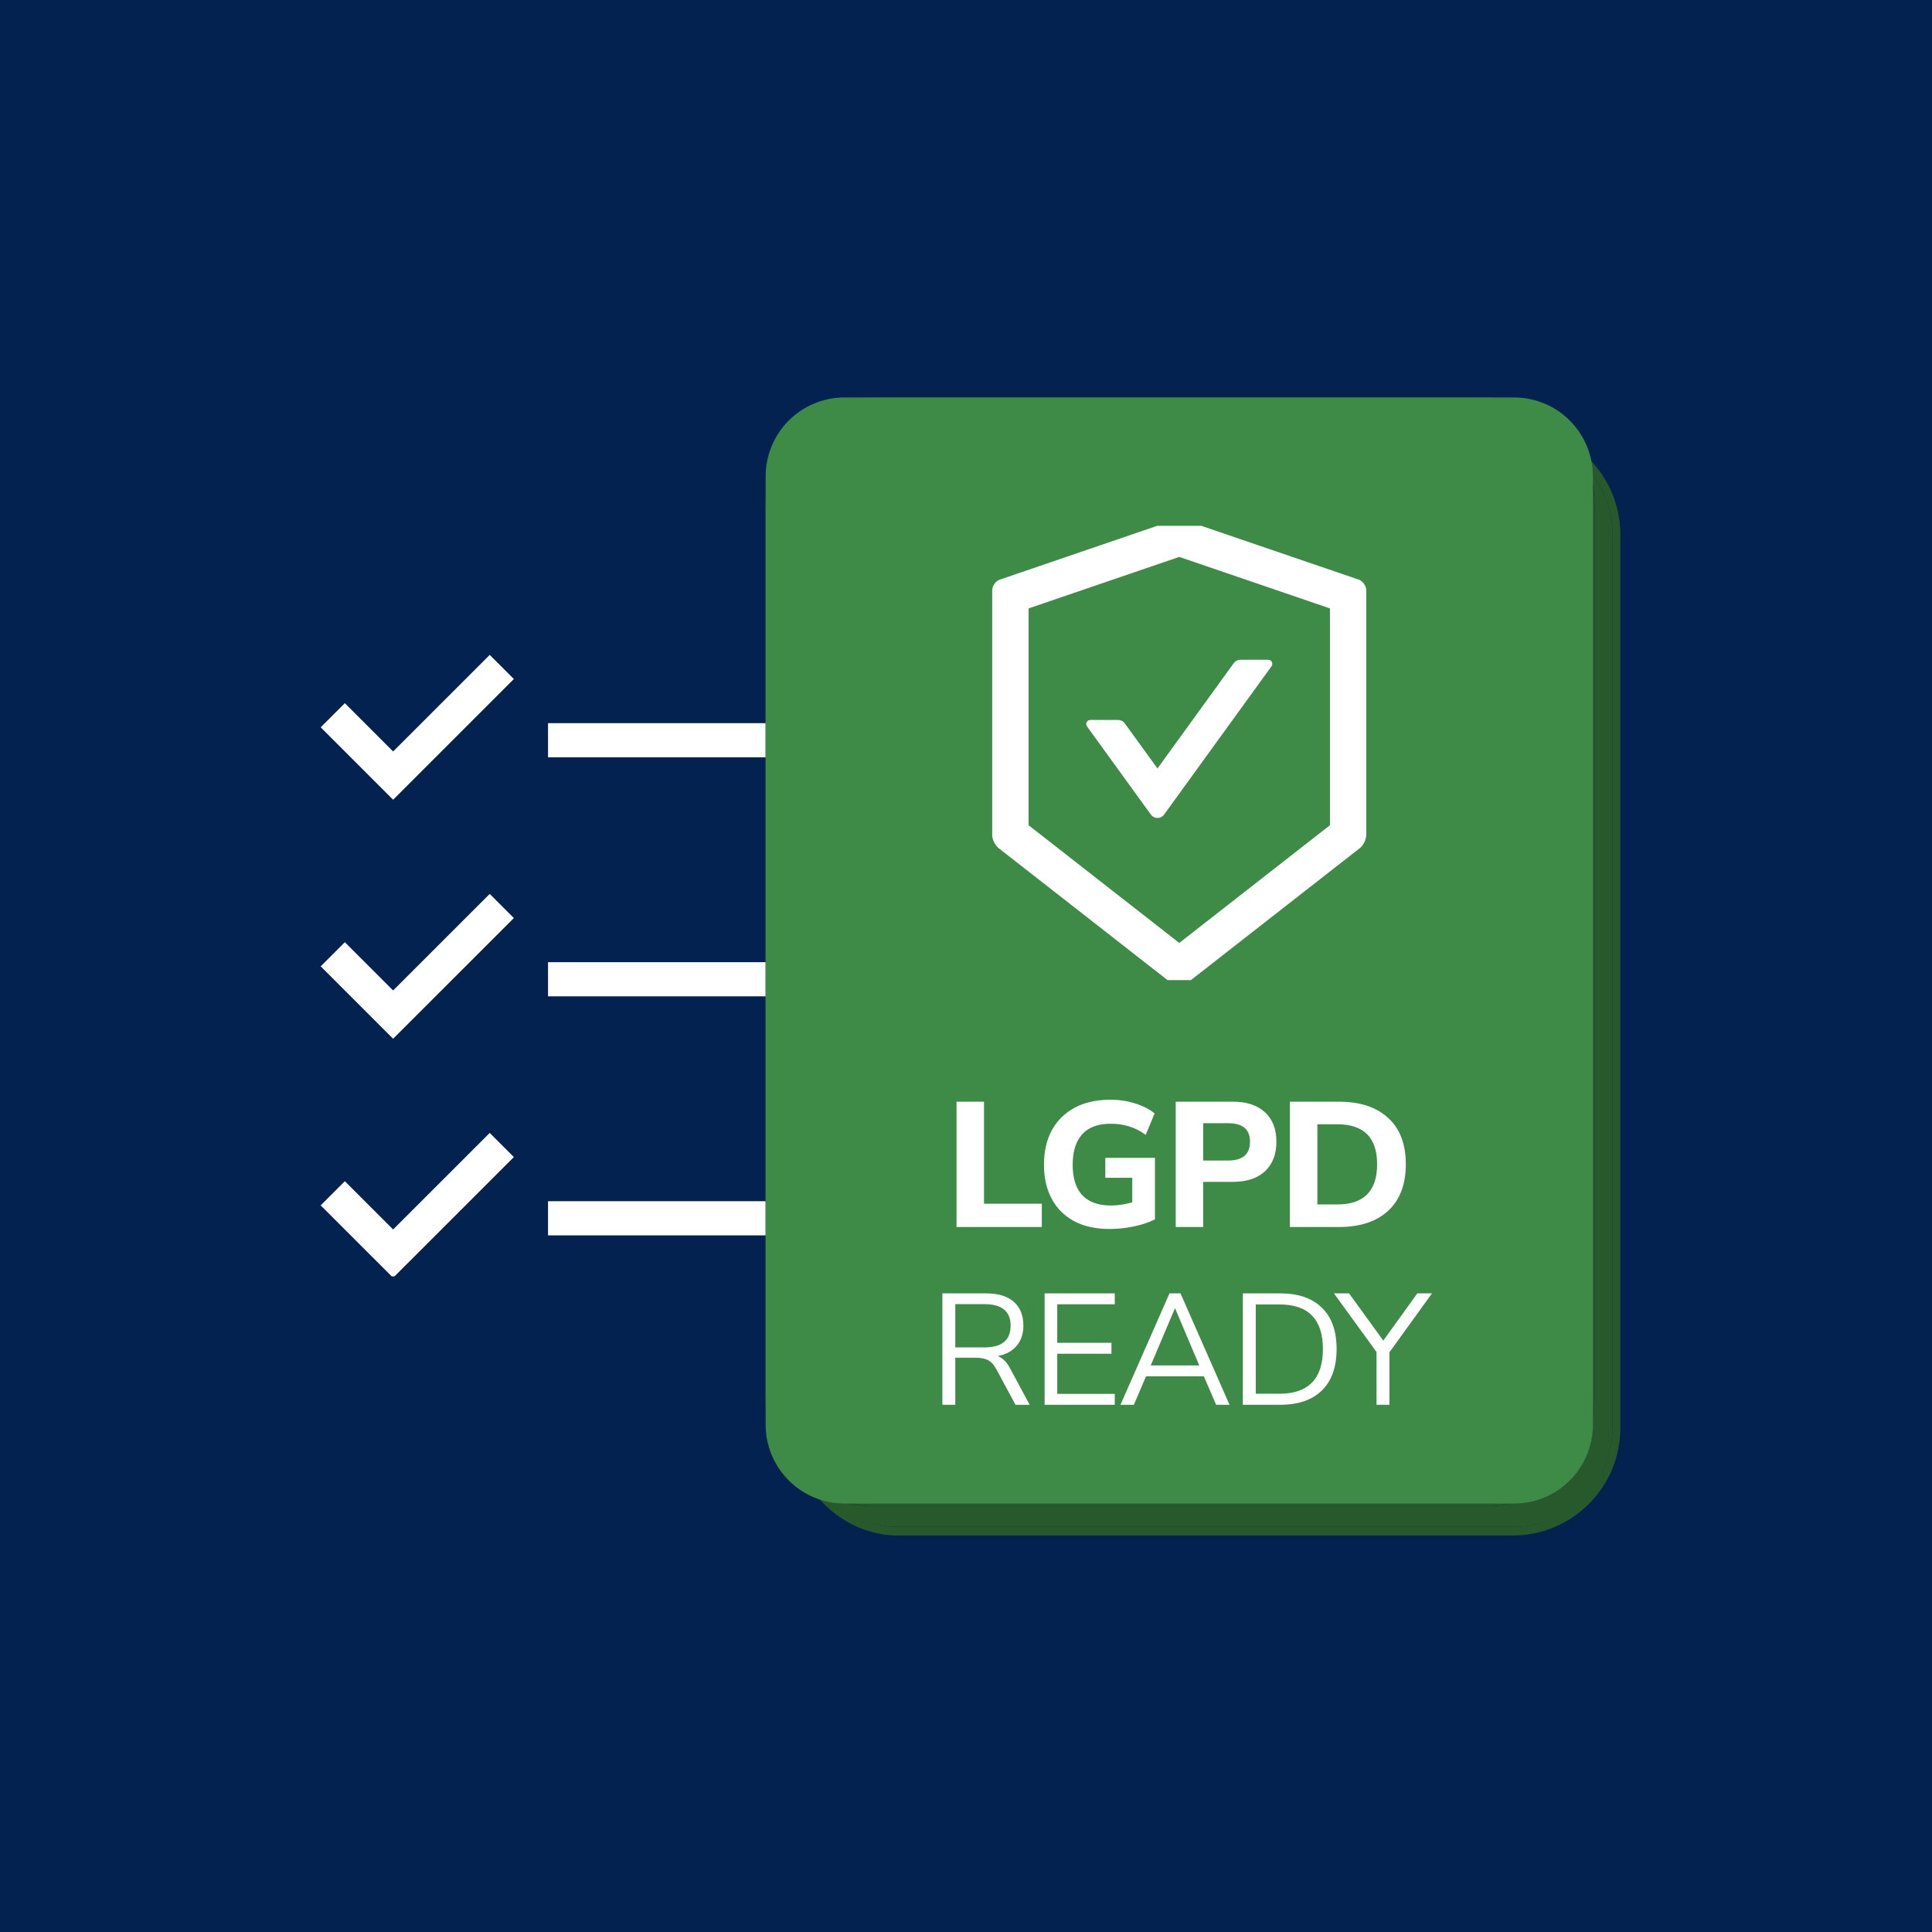
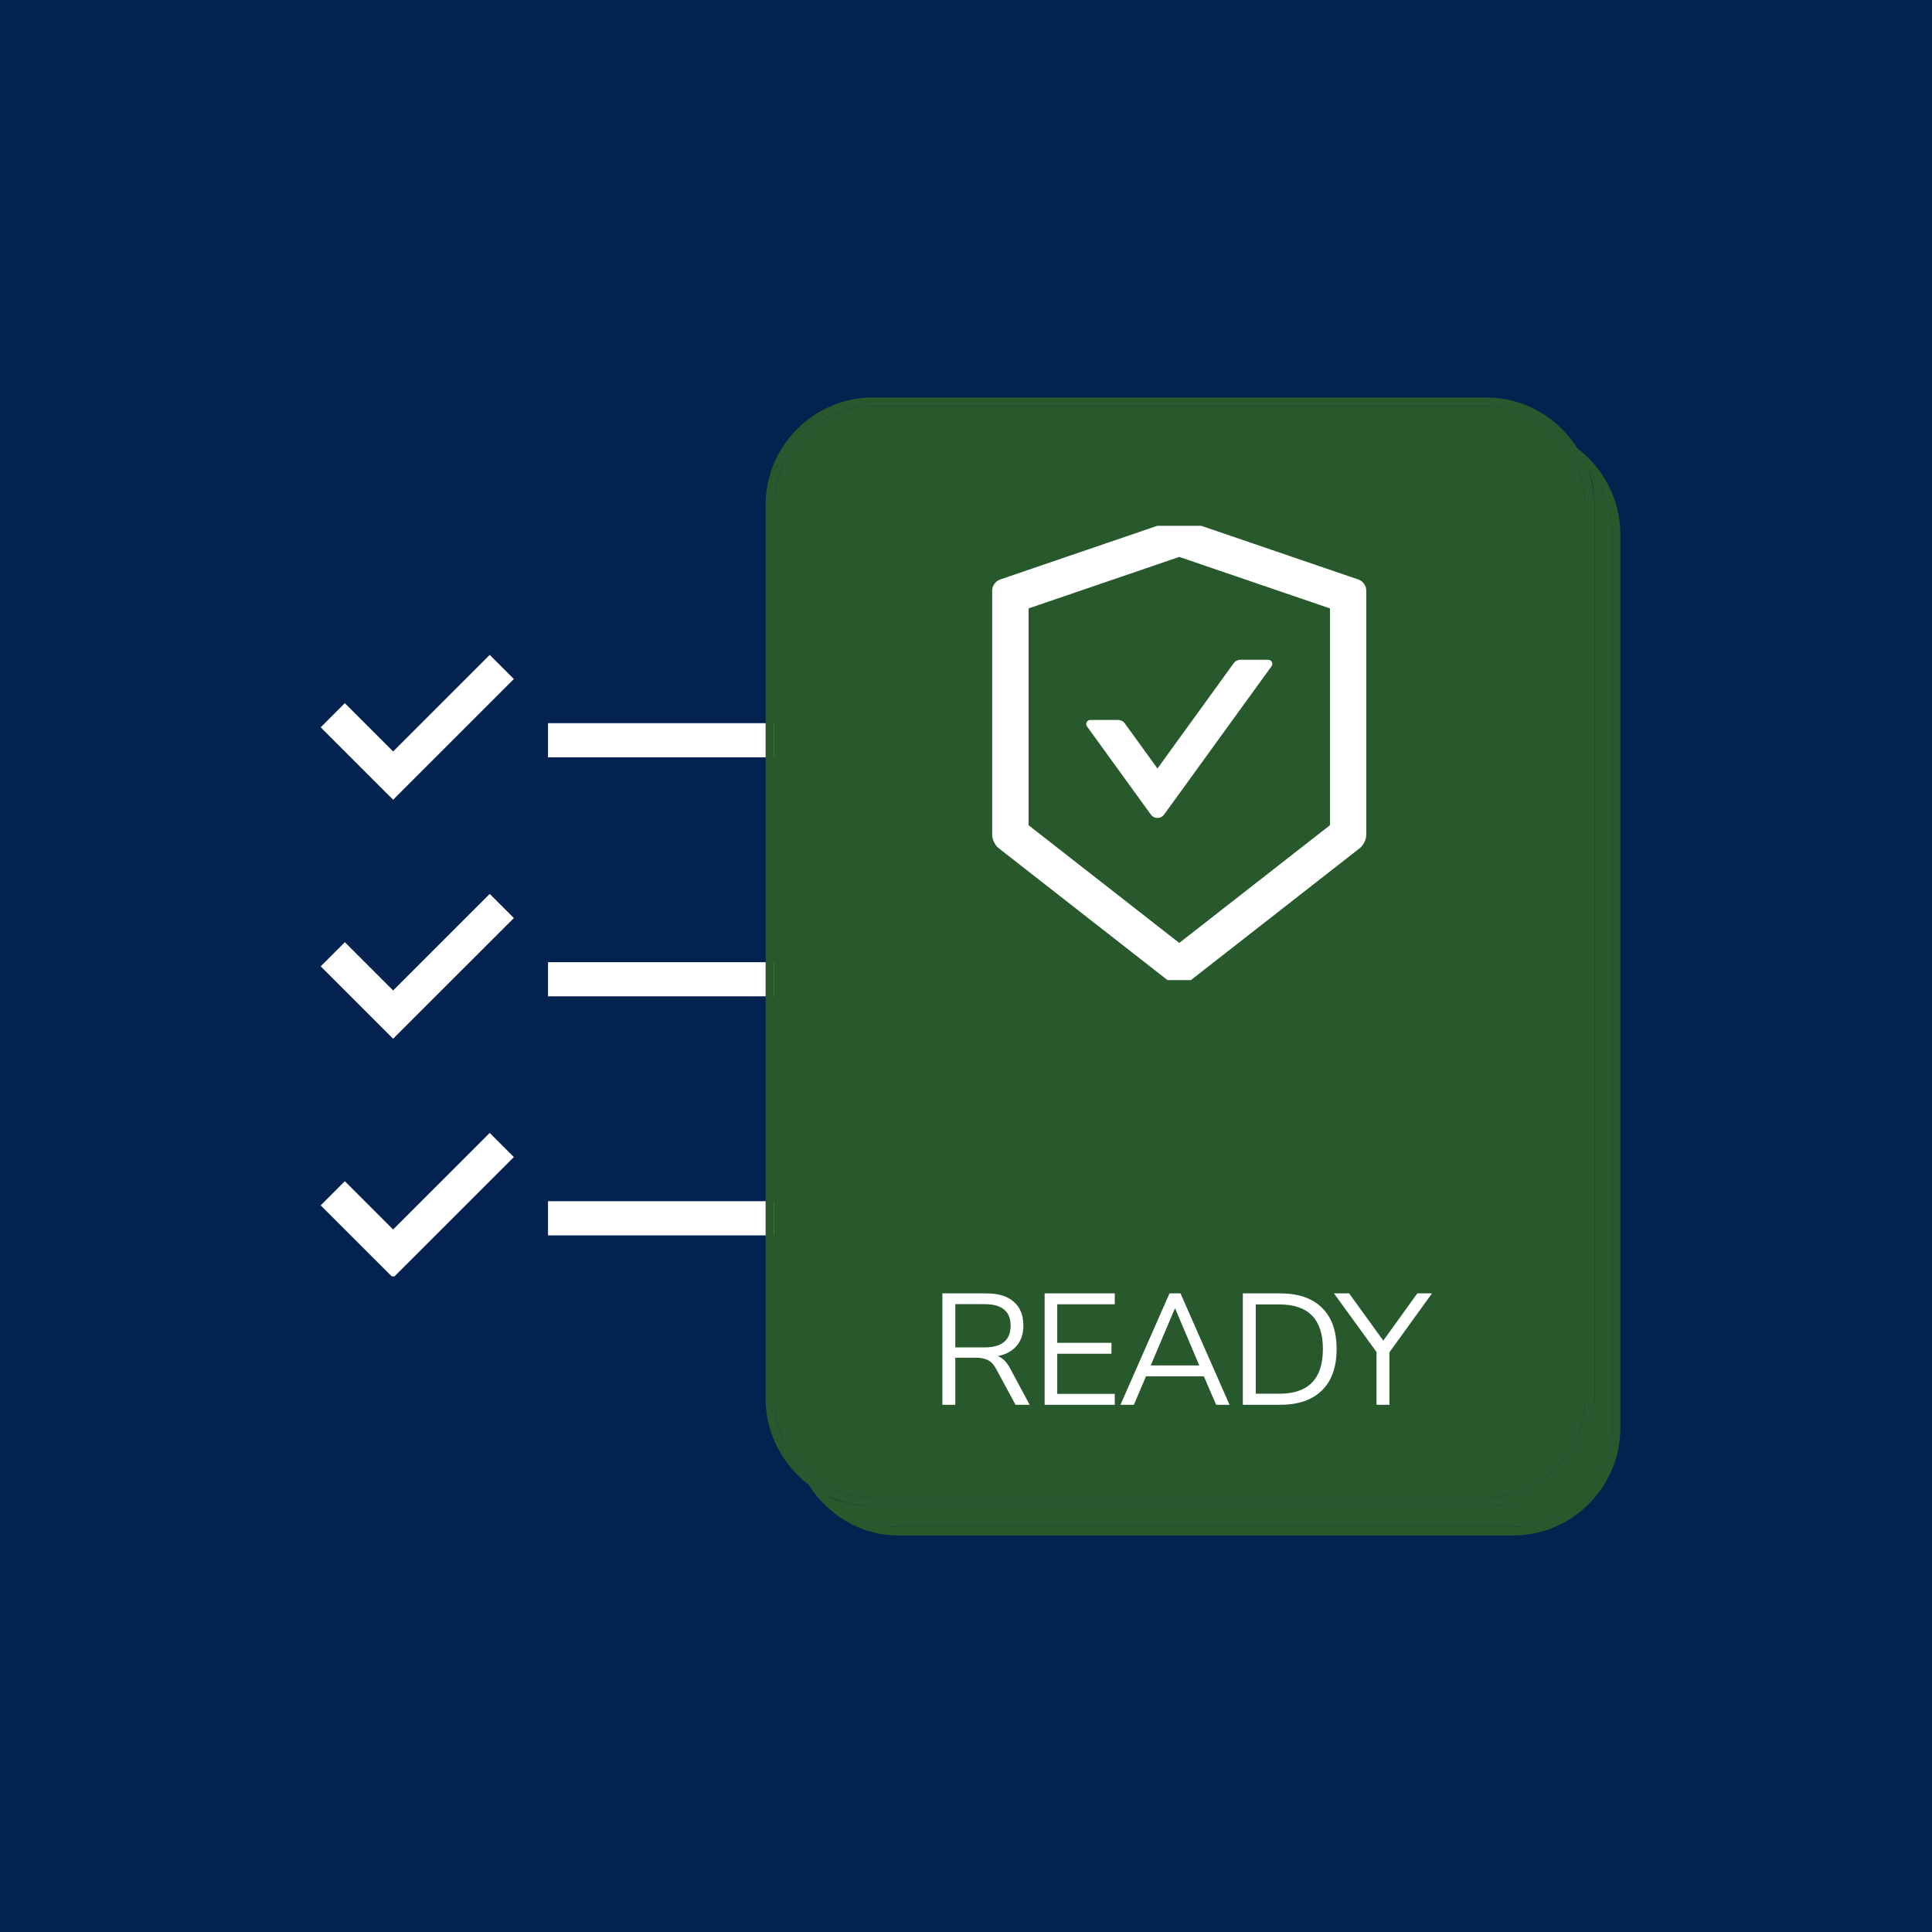
<svg xmlns="http://www.w3.org/2000/svg" width="450pt" zoomAndPan="magnify" viewBox="0 0 450 450" height="450pt" preserveAspectRatio="xMidYMid meet" version="1.2">
  <defs>
    <clipPath xml:id="clip1" id="clip1">
      <path d="M 74 152.535 L 120 152.535 L 120 187 L 74 187 Z M 74 152.535 " />
    </clipPath>
    <clipPath xml:id="clip2" id="clip2">
      <path d="M 74 263 L 120 263 L 120 297.285 L 74 297.285 Z M 74 263 " />
    </clipPath>
    <clipPath xml:id="clip3" id="clip3">
-       <path d="M 178.328 92.57 L 371.023 92.57 L 371.023 350.207 L 178.328 350.207 Z M 178.328 92.57 " />
-     </clipPath>
+       </clipPath>
    <clipPath xml:id="clip4" id="clip4">
      <path d="M 231 122.477 L 319 122.477 L 319 228.289 L 231 228.289 Z M 231 122.477 " />
    </clipPath>
  </defs>
  <g xml:id="surface1" id="surface1">
    <rect x="0" width="450" y="0" height="450" style="fill:rgb(100%,100%,100%);fill-opacity:1;stroke:none;" />
    <rect x="0" width="450" y="0" height="450" style="fill:rgb(100%,100%,100%);fill-opacity:1;stroke:none;" />
    <rect x="0" width="450" y="0" height="450" style="fill:rgb(1.18%,13.329%,30.98%);fill-opacity:1;stroke:none;" />
    <path style=" stroke:none;fill-rule:nonzero;fill:rgb(100%,100%,100%);fill-opacity:1;" d="M 127.645 168.441 L 223.105 168.441 L 223.105 176.395 L 127.645 176.395 Z M 127.645 168.441 " />
    <g clip-rule="nonzero" clip-path="url(#clip1)">
      <path style=" stroke:none;fill-rule:nonzero;fill:rgb(100%,100%,100%);fill-opacity:1;" d="M 114.066 152.535 L 91.566 175.027 L 80.32 163.781 L 74.695 169.402 L 91.566 186.273 L 119.688 158.156 Z M 114.066 152.535 " />
    </g>
    <path style=" stroke:none;fill-rule:nonzero;fill:rgb(100%,100%,100%);fill-opacity:1;" d="M 127.645 224.113 L 223.105 224.113 L 223.105 232.066 L 127.645 232.066 Z M 127.645 224.113 " />
    <path style=" stroke:none;fill-rule:nonzero;fill:rgb(100%,100%,100%);fill-opacity:1;" d="M 114.066 208.207 L 91.566 230.699 L 80.32 219.453 L 74.695 225.078 L 91.566 241.945 L 119.688 213.832 Z M 114.066 208.207 " />
    <path style=" stroke:none;fill-rule:nonzero;fill:rgb(100%,100%,100%);fill-opacity:1;" d="M 127.645 279.785 L 223.105 279.785 L 223.105 287.742 L 127.645 287.742 Z M 127.645 279.785 " />
    <g clip-rule="nonzero" clip-path="url(#clip2)">
      <path style=" stroke:none;fill-rule:nonzero;fill:rgb(100%,100%,100%);fill-opacity:1;" d="M 114.066 263.879 L 91.566 286.371 L 80.32 275.125 L 74.695 280.75 L 91.566 297.617 L 119.688 269.504 Z M 114.066 263.879 " />
    </g>
    <path style=" stroke:none;fill-rule:nonzero;fill:rgb(15.289%,34.9%,17.65%);fill-opacity:1;" d="M 371.398 325.77 C 371.398 339.605 359.379 350.832 346.559 350.832 L 203.371 350.832 C 199.762 350.832 196.156 350.031 192.953 348.625 C 197.16 353.039 202.969 355.645 208.965 355.645 L 352.57 355.645 C 365.188 355.645 375.605 345.219 375.605 332.586 L 375.605 124.461 C 375.605 118.645 373.402 113.434 369.996 109.422 C 371 112.027 371.398 114.836 371.398 117.645 Z M 371.398 325.77 " />
    <path style=" stroke:none;fill-rule:nonzero;fill:rgb(15.289%,34.9%,17.65%);fill-opacity:1;" d="M 203.371 348.828 L 346.156 348.828 C 358.777 348.828 369.195 338.402 369.195 325.77 L 369.195 117.645 C 369.195 105.012 358.777 94.586 346.156 94.586 L 203.371 94.586 C 190.75 94.586 180.332 105.012 180.332 117.645 L 180.332 325.77 C 180.332 338.602 190.75 348.828 203.371 348.828 Z M 203.371 348.828 " />
    <path style=" stroke:none;fill-rule:nonzero;fill:rgb(15.289%,34.9%,17.65%);fill-opacity:1;" d="M 367.395 104.41 C 362.984 97.391 355.172 92.578 346.156 92.578 L 203.371 92.578 C 189.547 92.578 178.328 103.809 178.328 117.645 L 178.328 325.77 C 178.328 333.988 182.336 341.207 188.344 345.82 C 192.754 352.836 200.566 357.648 209.102 357.648 L 352.367 357.648 C 366.191 357.648 377.41 346.422 377.41 332.586 L 377.41 124.461 C 377.41 116.238 373.402 109.02 367.395 104.41 Z M 180.332 325.77 L 180.332 117.645 C 180.332 105.012 190.75 94.586 203.371 94.586 L 346.156 94.586 C 358.777 94.586 369.195 105.012 369.195 117.645 L 369.195 325.77 C 369.195 338.402 358.777 348.828 346.156 348.828 L 203.371 348.828 C 190.75 348.828 180.332 338.602 180.332 325.77 Z M 375.605 332.586 C 375.605 345.219 364.988 355.645 352.367 355.645 L 209.102 355.645 C 203.168 355.645 197.359 353.039 193.152 348.625 C 196.359 350.031 199.762 350.832 203.57 350.832 L 346.359 350.832 C 360.18 350.832 371.398 339.605 371.398 325.77 L 371.398 117.645 C 371.398 114.836 370.797 112.027 369.996 109.422 C 373.402 113.434 375.605 118.645 375.605 124.461 Z M 375.605 332.586 " />
    <g clip-rule="nonzero" clip-path="url(#clip3)">
      <path style=" stroke:none;fill-rule:nonzero;fill:rgb(24.309%,54.12%,27.84%);fill-opacity:1;" d="M 196.68 92.574 L 352.672 92.574 C 353.27 92.574 353.871 92.602 354.469 92.664 C 355.066 92.723 355.66 92.809 356.25 92.926 C 356.84 93.047 357.422 93.191 357.996 93.367 C 358.574 93.543 359.137 93.742 359.691 93.977 C 360.25 94.207 360.793 94.461 361.32 94.746 C 361.852 95.031 362.367 95.34 362.867 95.676 C 363.367 96.012 363.848 96.367 364.312 96.75 C 364.777 97.133 365.223 97.539 365.648 97.965 C 366.07 98.391 366.477 98.836 366.855 99.301 C 367.238 99.77 367.594 100.25 367.93 100.754 C 368.262 101.254 368.57 101.77 368.855 102.301 C 369.137 102.832 369.395 103.379 369.625 103.934 C 369.855 104.492 370.059 105.059 370.23 105.633 C 370.406 106.211 370.551 106.793 370.668 107.387 C 370.785 107.977 370.875 108.574 370.934 109.172 C 370.992 109.773 371.023 110.375 371.023 110.977 L 371.023 331.801 C 371.023 332.402 370.992 333.004 370.934 333.605 C 370.875 334.203 370.785 334.801 370.668 335.391 C 370.551 335.98 370.406 336.566 370.23 337.145 C 370.059 337.719 369.855 338.285 369.625 338.844 C 369.395 339.398 369.137 339.945 368.855 340.477 C 368.57 341.008 368.262 341.523 367.93 342.023 C 367.594 342.527 367.238 343.008 366.855 343.477 C 366.477 343.941 366.07 344.387 365.648 344.812 C 365.223 345.238 364.777 345.645 364.312 346.027 C 363.848 346.41 363.367 346.766 362.867 347.102 C 362.367 347.438 361.852 347.746 361.32 348.031 C 360.793 348.312 360.25 348.57 359.691 348.801 C 359.137 349.031 358.574 349.234 357.996 349.41 C 357.422 349.586 356.84 349.73 356.25 349.848 C 355.66 349.969 355.066 350.055 354.469 350.113 C 353.871 350.172 353.27 350.203 352.672 350.203 L 196.68 350.203 C 196.078 350.203 195.48 350.172 194.883 350.113 C 194.281 350.055 193.688 349.969 193.102 349.848 C 192.512 349.73 191.93 349.586 191.352 349.41 C 190.777 349.234 190.211 349.031 189.656 348.801 C 189.102 348.57 188.559 348.312 188.027 348.031 C 187.5 347.746 186.984 347.438 186.484 347.102 C 185.984 346.766 185.504 346.41 185.039 346.027 C 184.574 345.645 184.129 345.238 183.703 344.812 C 183.277 344.387 182.875 343.941 182.492 343.477 C 182.113 343.008 181.754 342.527 181.422 342.023 C 181.086 341.523 180.777 341.008 180.496 340.477 C 180.211 339.945 179.957 339.398 179.727 338.844 C 179.496 338.285 179.293 337.719 179.117 337.145 C 178.945 336.566 178.797 335.98 178.68 335.391 C 178.562 334.801 178.477 334.203 178.418 333.605 C 178.359 333.004 178.328 332.402 178.328 331.801 L 178.328 110.977 C 178.328 110.375 178.359 109.773 178.418 109.172 C 178.477 108.574 178.562 107.977 178.68 107.387 C 178.797 106.793 178.945 106.211 179.117 105.633 C 179.293 105.059 179.496 104.492 179.727 103.934 C 179.957 103.379 180.211 102.832 180.496 102.301 C 180.777 101.77 181.086 101.254 181.422 100.754 C 181.754 100.25 182.113 99.77 182.492 99.301 C 182.875 98.836 183.277 98.391 183.703 97.965 C 184.129 97.539 184.574 97.133 185.039 96.75 C 185.504 96.367 185.984 96.012 186.484 95.676 C 186.984 95.34 187.5 95.031 188.027 94.746 C 188.559 94.461 189.102 94.207 189.656 93.977 C 190.211 93.742 190.777 93.543 191.352 93.367 C 191.93 93.191 192.512 93.047 193.102 92.926 C 193.688 92.809 194.281 92.723 194.883 92.664 C 195.48 92.602 196.078 92.574 196.68 92.574 Z M 196.68 92.574 " />
    </g>
    <g clip-rule="nonzero" clip-path="url(#clip4)">
      <path style=" stroke:none;fill-rule:nonzero;fill:rgb(100%,100%,100%);fill-opacity:1;" d="M 316.469 135.004 L 276.453 121.328 C 275.969 121.164 275.32 121.082 274.672 121.082 C 274.027 121.082 273.379 121.164 272.895 121.328 L 232.875 135.004 C 231.898 135.336 231.098 136.469 231.098 137.508 L 231.098 194.477 C 231.098 195.516 231.77 196.887 232.582 197.535 L 273.176 229.254 C 273.59 229.574 274.121 229.738 274.66 229.738 C 275.203 229.738 275.746 229.574 276.145 229.254 L 316.742 197.535 C 317.555 196.898 318.227 195.527 318.227 194.477 L 318.227 137.508 C 318.25 136.469 317.449 135.348 316.469 135.004 Z M 309.77 192.211 L 274.672 219.629 L 239.578 192.211 L 239.578 141.711 L 274.672 129.715 L 309.77 141.711 Z M 261.977 168.473 C 261.625 167.988 261.059 167.691 260.445 167.691 L 253.945 167.691 C 253.18 167.691 252.734 168.566 253.18 169.191 L 268.066 189.742 C 268.242 189.984 268.473 190.18 268.738 190.316 C 269.004 190.449 269.301 190.52 269.598 190.52 C 269.895 190.52 270.191 190.449 270.457 190.316 C 270.723 190.18 270.953 189.984 271.129 189.742 L 296.168 155.176 C 296.613 154.551 296.168 153.676 295.402 153.676 L 288.898 153.676 C 288.301 153.676 287.723 153.969 287.367 154.453 L 269.598 178.996 Z M 261.977 168.473 " />
    </g>
-     <path style=" stroke:none;fill-rule:nonzero;fill:rgb(100%,100%,100%);fill-opacity:1;" d="M 222.797 285.797 L 222.797 256.605 L 229.195 256.605 L 229.195 280.371 L 242.656 280.371 L 242.656 285.797 Z M 258.438 286.25 C 255.16 286.25 252.383 285.629 250.098 284.387 C 247.84 283.145 246.117 281.406 244.934 279.172 C 243.75 276.934 243.16 274.312 243.16 271.305 C 243.16 268.211 243.766 265.535 244.977 263.273 C 246.215 261.008 247.992 259.254 250.305 258.012 C 252.617 256.77 255.395 256.148 258.645 256.148 C 260.68 256.148 262.609 256.441 264.426 257.02 C 266.27 257.598 267.77 258.371 268.926 259.34 L 266.859 264.348 C 265.594 263.41 264.301 262.746 262.98 262.359 C 261.656 261.945 260.227 261.738 258.684 261.738 C 255.738 261.738 253.523 262.566 252.039 264.223 C 250.578 265.852 249.848 268.211 249.848 271.305 C 249.848 274.422 250.594 276.785 252.078 278.383 C 253.594 279.984 255.824 280.785 258.77 280.785 C 260.336 280.785 261.988 280.539 263.723 280.039 L 263.723 274.328 L 257.445 274.328 L 257.445 269.688 L 269.008 269.688 L 269.008 284.016 C 267.578 284.734 265.926 285.285 264.055 285.672 C 262.18 286.059 260.309 286.25 258.438 286.25 Z M 273.848 285.797 L 273.848 256.605 L 287.145 256.605 C 290.391 256.605 292.895 257.434 294.656 259.09 C 296.418 260.719 297.301 262.996 297.301 265.922 C 297.301 268.848 296.418 271.137 294.656 272.793 C 292.895 274.449 290.391 275.277 287.145 275.277 L 280.246 275.277 L 280.246 285.797 Z M 280.246 270.309 L 286.07 270.309 C 289.457 270.309 291.148 268.848 291.148 265.922 C 291.148 263.051 289.457 261.617 286.07 261.617 L 280.246 261.617 Z M 300.441 285.797 L 300.441 256.605 L 311.836 256.605 C 316.793 256.605 320.633 257.875 323.359 260.414 C 326.082 262.926 327.445 266.516 327.445 271.18 C 327.445 275.844 326.082 279.445 323.359 281.988 C 320.633 284.527 316.793 285.797 311.836 285.797 Z M 306.84 280.539 L 311.465 280.539 C 317.66 280.539 320.758 277.418 320.758 271.18 C 320.758 264.969 317.66 261.863 311.465 261.863 L 306.84 261.863 Z M 306.84 280.539 " />
    <path style=" stroke:none;fill-rule:nonzero;fill:rgb(100%,100%,100%);fill-opacity:1;" d="M 219.496 327.199 L 219.496 301.254 L 229.738 301.254 C 232.527 301.254 234.656 301.902 236.121 303.203 C 237.617 304.504 238.363 306.355 238.363 308.762 C 238.363 310.676 237.836 312.246 236.785 313.473 C 235.754 314.699 234.289 315.496 232.379 315.863 C 233.504 316.258 234.473 317.215 235.277 318.734 L 239.828 327.199 L 236.527 327.199 L 232.047 318.883 C 231.484 317.852 230.836 317.152 230.102 316.785 C 229.371 316.418 228.402 316.234 227.203 316.234 L 222.504 316.234 L 222.504 327.199 Z M 222.504 313.84 L 229.297 313.84 C 233.359 313.84 235.391 312.148 235.391 308.762 C 235.391 305.426 233.359 303.758 229.297 303.758 L 222.504 303.758 Z M 243.316 327.199 L 243.316 301.254 L 259.648 301.254 L 259.648 303.793 L 246.25 303.793 L 246.25 312.773 L 258.879 312.773 L 258.879 315.312 L 246.25 315.312 L 246.25 324.66 L 259.648 324.66 L 259.648 327.199 Z M 260.98 327.199 L 272.395 301.254 L 274.965 301.254 L 286.379 327.199 L 283.262 327.199 L 280.398 320.574 L 266.926 320.574 L 264.102 327.199 Z M 273.645 304.785 L 268.027 318.035 L 279.332 318.035 L 273.719 304.785 Z M 289.48 327.199 L 289.48 301.254 L 298.219 301.254 C 302.402 301.254 305.633 302.371 307.906 304.602 C 310.184 306.812 311.32 310.012 311.32 314.207 C 311.32 318.402 310.184 321.617 307.906 323.852 C 305.633 326.086 302.402 327.199 298.219 327.199 Z M 292.492 324.625 L 297.996 324.625 C 304.75 324.625 308.129 321.152 308.129 314.207 C 308.129 307.289 304.75 303.828 297.996 303.828 L 292.492 303.828 Z M 320.617 327.199 L 320.617 314.906 L 310.707 301.254 L 314.23 301.254 L 322.195 312.258 L 330.121 301.254 L 333.535 301.254 L 323.625 314.98 L 323.625 327.199 Z M 320.617 327.199 " />
  </g>
</svg>